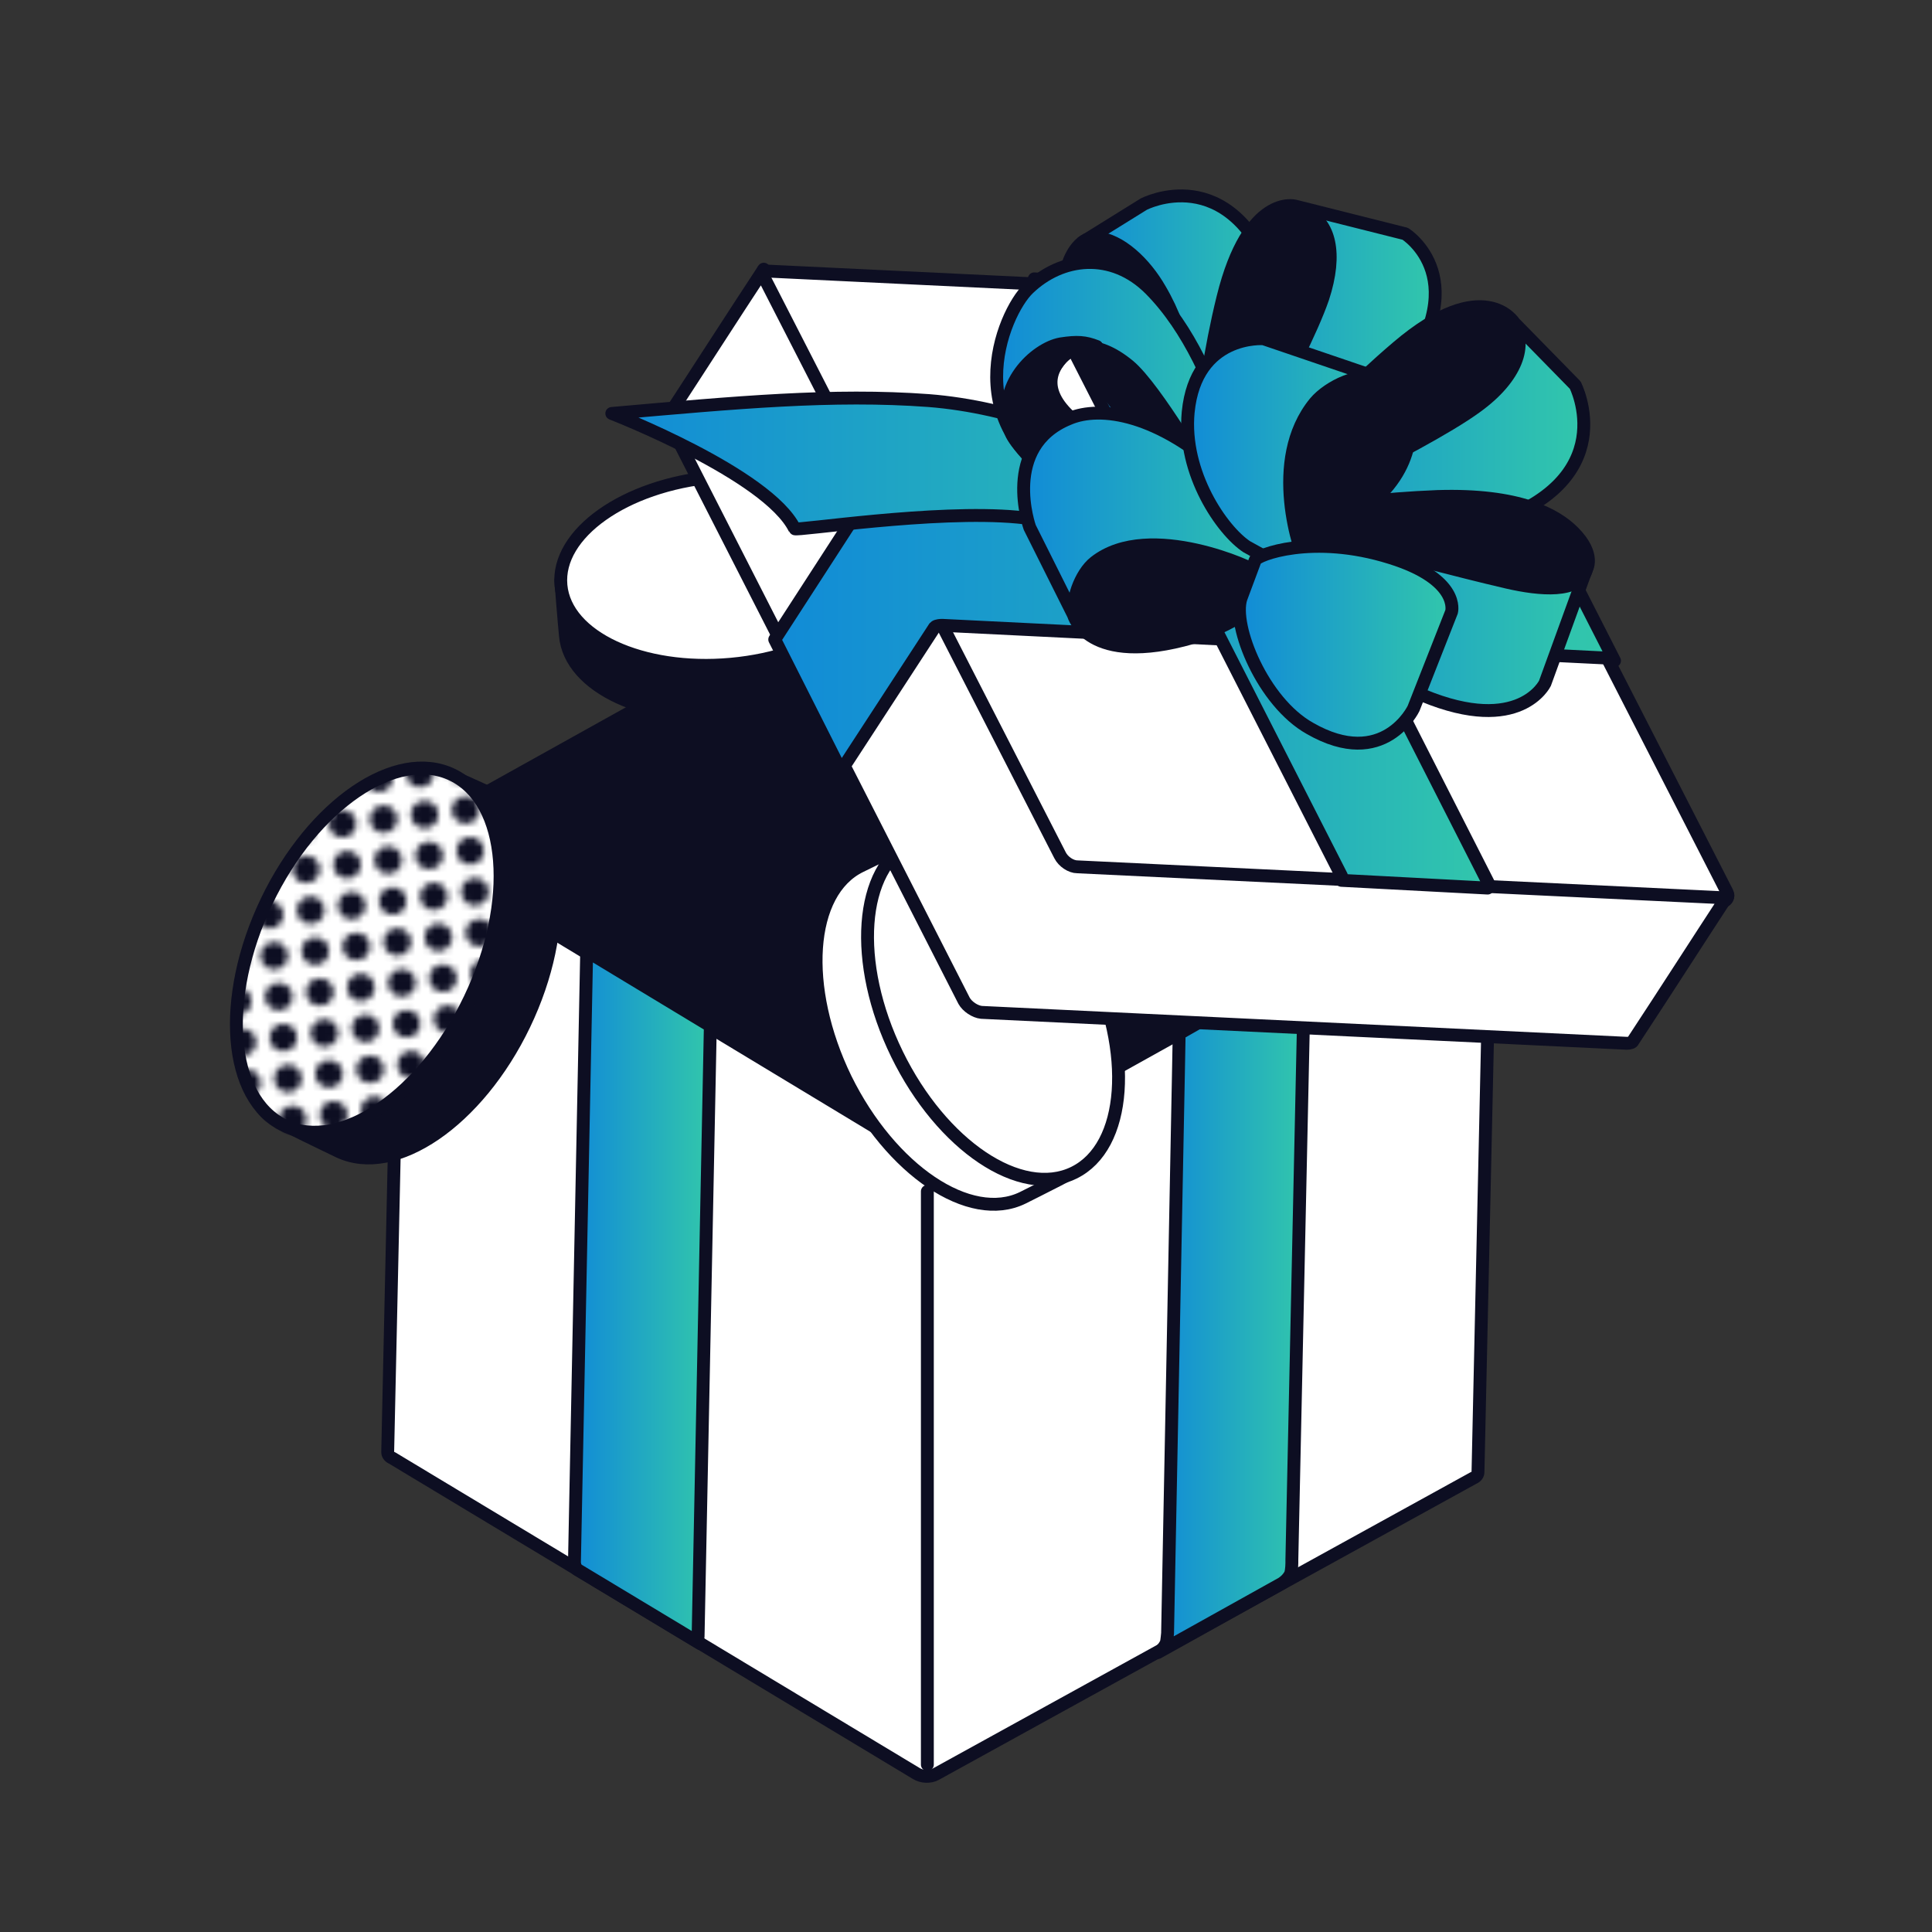
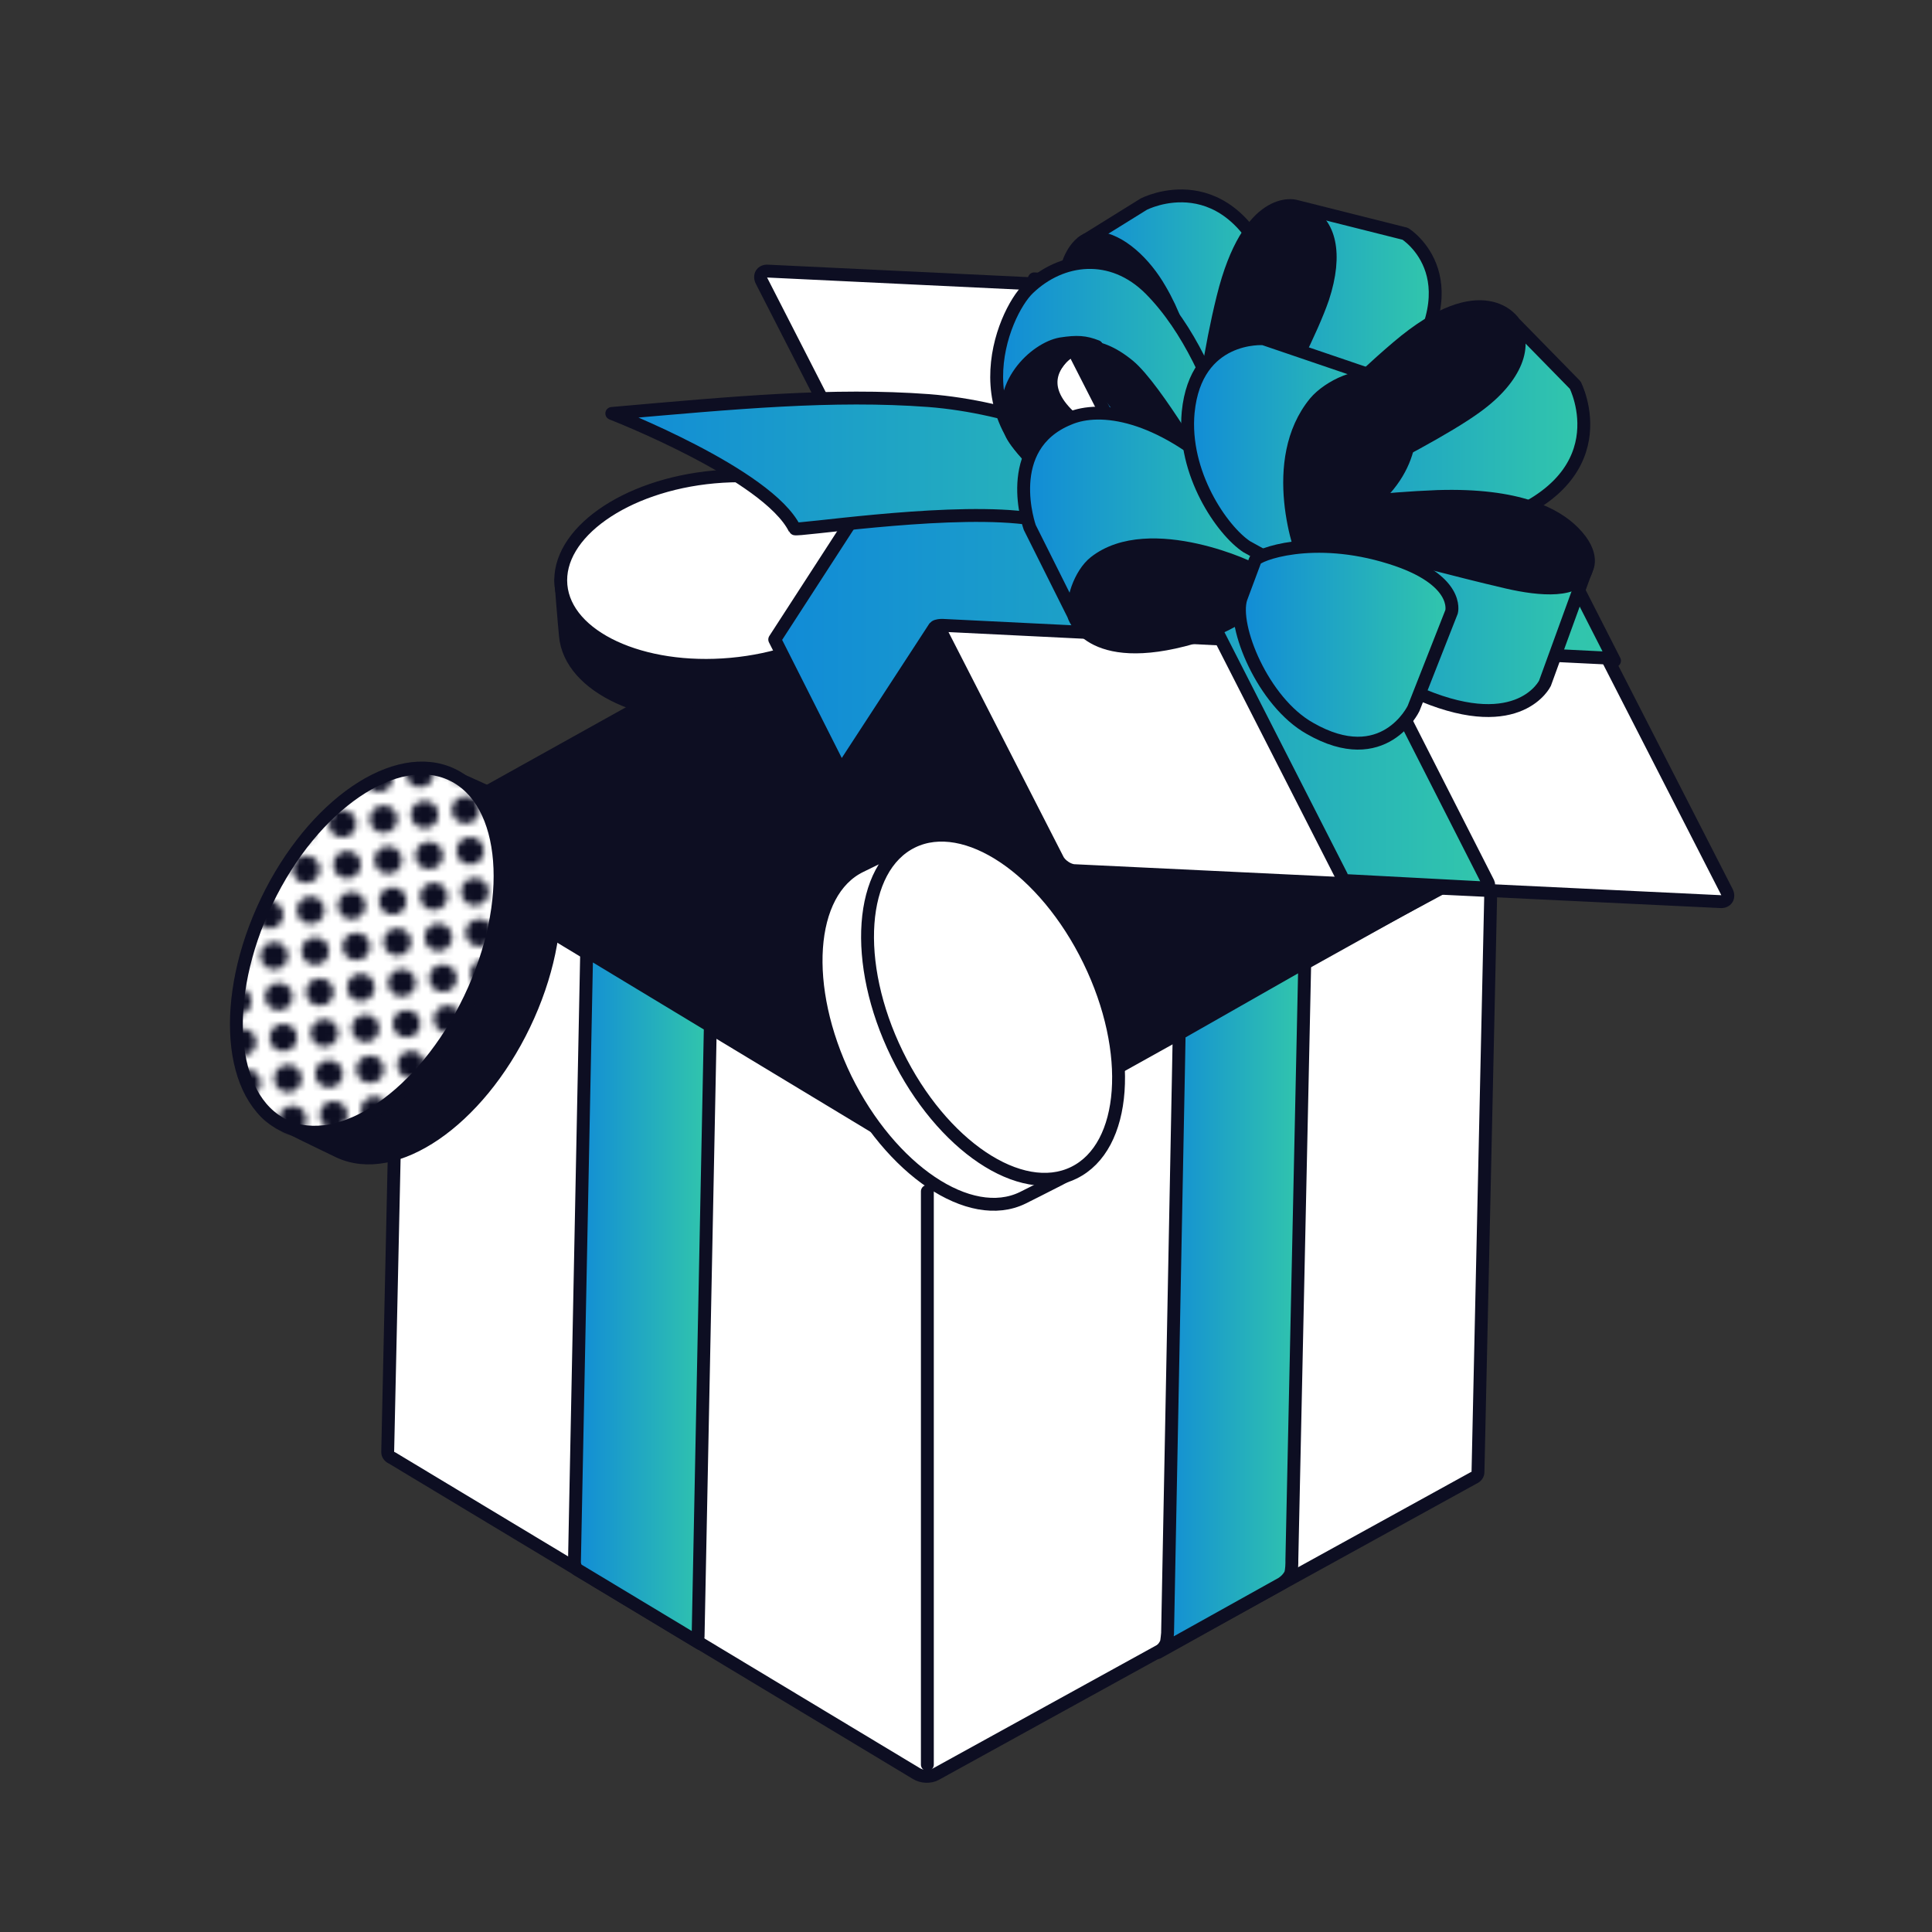
<svg xmlns="http://www.w3.org/2000/svg" width="300" height="300" viewBox="0 0 300 300" fill="none">
  <rect x="0" y="0" width="300" height="300" fill="#333333" stroke="none" />
  <path d="M230.7 134.2L145.7 179.9V180.4C145.2 180.4 144.7 180.3 144.3 180.1L63 131C62.5 130.8 62.3 130.4 62.3 130.1C61.6 161.9 60.9 193.6 60.2 225.5C60.2 225.8 60.4 226.2 60.9 226.4L142.3 275.4C143.1 275.9 144.4 276 145.3 275.5L228.8 229.5C229.3 229.3 229.5 228.9 229.5 228.6L231.6 133.2C231.3 133.6 231 134 230.7 134.2Z" fill="white" stroke="#0D0E22" stroke-width="2" stroke-miterlimit="10" stroke-linecap="round" stroke-linejoin="round" />
  <path d="M147.6 82.9L231.5 133.5L146.2 181L62.3 130.4L147.6 82.9Z" fill="#0D0E22" stroke="#0D0E22" stroke-width="2" stroke-miterlimit="10" stroke-linecap="round" stroke-linejoin="round" />
  <path d="M138 94.1C138.7 102.1 128.1 109.6 114.2 110.9C100.4 112.2 88.5 106.7 87.8 98.7C87.6 96.7 87.1 90.5 87.1 90.1C87.8 83.6 101.1 82.9 111.5 81.9C121.9 81 131.8 80.8 136.8 84.9C137 85 137.8 92.1 138 94.1Z" fill="#0D0E22" stroke="#0D0E22" stroke-width="2" stroke-miterlimit="10" stroke-linecap="round" stroke-linejoin="round" />
  <path d="M113.519 103.141C127.379 101.882 138.024 94.352 137.295 86.322C136.566 78.292 124.739 72.802 110.878 74.061C97.017 75.32 86.373 82.85 87.102 90.88C87.831 98.91 99.658 104.4 113.519 103.141Z" fill="white" stroke="#0D0E22" stroke-width="2" stroke-miterlimit="10" stroke-linecap="round" stroke-linejoin="round" />
  <path d="M91.1 147.7L90.6 172.6L89.2 242.6C89.2 242.6 89.2 242.8 89.3 243.2C89.4 243.4 89.6 243.7 89.6 243.7L108.7 255.2C108.7 255.2 108.5 255 108.4 254.9C108.3 254.7 108.4 254.1 108.4 254.1L109.8 184.2L110.3 159.3L91.1 147.7Z" fill="url(#paint0_linear_4_712)" stroke="#0D0E22" stroke-width="2" stroke-miterlimit="10" stroke-linecap="round" stroke-linejoin="round" />
  <path d="M202.6 149.4L200.6 242.2V242.7C200.6 242.7 200.6 243.7 200.4 244.4C199.9 245.4 199 245.9 199 245.9L179.8 256.6C180.3 256.3 180.8 255.8 181.1 255.1C181.2 254.8 181.3 253.6 181.3 253.6L183 165.9L183.1 160.5L202.6 149.4Z" fill="url(#paint1_linear_4_712)" stroke="#0D0E22" stroke-width="2" stroke-miterlimit="10" stroke-linecap="round" stroke-linejoin="round" />
  <path d="M78.7 124.4C87.4 128.6 88.6 144.1 81.4 159.1C74.2 174.1 61.3 182.9 52.6 178.8C50.5 177.8 43.7 174.5 43.3 174.2C37.1 169.5 44.4 155.4 49.8 144C55.2 132.7 61.1 122.4 68.4 119.8C68.7 119.8 76.5 123.3 78.7 124.4Z" fill="#0D0E22" stroke="#0D0E22" stroke-width="2" stroke-miterlimit="10" stroke-linecap="round" stroke-linejoin="round" />
  <path d="M72.966 155.088C80.165 140.042 78.932 124.463 70.214 120.292C61.495 116.12 48.591 124.936 41.393 139.982C34.194 155.028 35.426 170.607 44.145 174.779C52.864 178.95 65.767 170.134 72.966 155.088Z" fill="white" stroke="#0D0E22" stroke-width="2" stroke-miterlimit="10" stroke-linecap="round" stroke-linejoin="round" />
  <path d="M158.8 186C150.6 190 138.3 181.7 131.3 167.5C124.4 153.3 125.4 138.5 133.6 134.5C135.6 133.5 142.1 130.4 142.5 130.3C149.6 128.4 155.9 142.2 161.1 153C166.3 163.7 170.5 174.1 168.1 181.1C168 181.4 160.8 185 158.8 186Z" fill="white" stroke="#0D0E22" stroke-width="2" stroke-miterlimit="10" stroke-linecap="round" stroke-linejoin="round" />
  <path d="M166.746 182.105C174.985 178.084 176.048 163.317 169.12 149.122C162.193 134.927 149.897 126.679 141.658 130.7C133.419 134.721 132.356 149.488 139.284 163.683C146.211 177.879 158.507 186.126 166.746 182.105Z" fill="white" stroke="#0D0E22" stroke-width="2" stroke-miterlimit="10" stroke-linecap="round" stroke-linejoin="round" />
  <path d="M268.1 138.4C268.6 139.3 268.1 140.1 267.1 140L166.9 135.2C165.9 135.2 164.6 134.3 164.2 133.4L118.3 43.7C117.8 42.8 118.3 42 119.3 42.1L219.5 46.9C220.5 46.9 221.8 47.8 222.2 48.7L268.1 138.4Z" fill="white" stroke="#0D0E22" stroke-width="2" stroke-miterlimit="10" stroke-linecap="round" stroke-linejoin="round" />
-   <path d="M267.5 139.4L167.3 134.6C166.3 134.6 165.1 133.8 164.6 132.8L118.6 43C118.3 42.5 118.3 42.1 118.6 41.8C113.6 49.4 108.8 56.9 103.9 64.4C103.8 64.7 103.8 65.1 103.9 65.6L149.7 155.4C150.2 156.3 151.4 157.1 152.4 157.2L252.6 162C253.1 162 253.5 161.9 253.6 161.6C258.6 154 263.4 146.5 268.3 139C268.4 139.3 268 139.4 267.5 139.4Z" fill="white" stroke="#0D0E22" stroke-width="2" stroke-miterlimit="10" stroke-linecap="round" stroke-linejoin="round" />
  <path d="M130.6 119.7L145 97.6C145 97.6 145.1 97.3 145.5 97.2C145.8 97.1 146.3 97.1 146.3 97.1L249.9 102.2C249.9 102.2 250.3 102.2 250.4 102.3C250.5 102.3 250.7 102.6 250.7 102.6L240.1 81.8L135 76.6L120.3 99.3L130.6 119.7Z" fill="url(#paint2_linear_4_712)" stroke="#0D0E22" stroke-width="2" stroke-miterlimit="10" stroke-linecap="round" stroke-linejoin="round" />
  <path d="M231.1 137.1L184 44.5L160.6 43.3C160.6 43.3 161 43.3 161.1 43.6C161.4 43.9 161.6 44.4 161.6 44.4L208.3 136C208.4 136.3 208.4 136.4 208.3 136.7L231 137.9C231.2 137.6 231.2 137.3 231.1 137.1Z" fill="url(#paint3_linear_4_712)" stroke="#0D0E22" stroke-width="2" stroke-miterlimit="10" stroke-linecap="round" stroke-linejoin="round" />
  <path d="M95 64.2C114.3 62.5 129.3 61.1 144.2 62.2C169.9 64.2 197.6 82.8 199.5 94.7C199.8 96 193.6 83.6 158 80.3C145.2 79.1 123.5 82.5 123.4 82.1C119.2 73.6 95 64.2 95 64.2Z" fill="url(#paint4_linear_4_712)" stroke="#0D0E22" stroke-width="2" stroke-miterlimit="10" stroke-linecap="round" stroke-linejoin="round" />
  <path d="M177.6 31.7L168.1 37.6C168.1 37.6 164.6 45.8 174.2 59.1C183.9 72.4 188.9 80.6 188.9 80.6L194.5 84C197.8 68.2 200.9 51.5 197.9 43.4C191 24.7 177.6 31.7 177.6 31.7Z" fill="url(#paint5_linear_4_712)" stroke="#0D0E22" stroke-width="2" stroke-miterlimit="10" stroke-linecap="round" stroke-linejoin="round" />
  <path d="M170.3 58.5C174.9 65.5 185.6 78.1 189.7 82.4L190 80C182.3 73.9 188.7 59.5 180.1 44.9C177.8 40.9 174 37.2 170.2 36.9C167.3 36.8 166 40.6 166 40.6C166 40.6 163 47.1 170.3 58.5Z" fill="#0D0E22" stroke="#0D0E22" stroke-width="2" stroke-miterlimit="10" stroke-linecap="round" stroke-linejoin="round" />
  <path d="M218.2 36.3L201.1 32C201.1 32 193.9 30 189.9 46.2C185.9 62.4 185.5 78.8 185.5 78.8L195.5 81.5C195.5 81.5 202.9 76.8 216.4 60.1C229.8 43.5 218.2 36.3 218.2 36.3Z" fill="url(#paint6_linear_4_712)" stroke="#0D0E22" stroke-width="2" stroke-miterlimit="10" stroke-linecap="round" stroke-linejoin="round" />
  <path d="M190.1 46.9C188 55.3 186.8 63.3 186.2 69.5L188.2 79.8C188.2 79.8 202 56.2 205.4 46.3C207.7 39.3 206.4 34.6 202.9 33C202.4 32.7 201.2 32.5 201.2 32.5C201.2 32.5 194.1 30.7 190.1 46.9Z" fill="#0D0E22" stroke="#0D0E22" stroke-width="2" stroke-miterlimit="10" stroke-linecap="round" stroke-linejoin="round" />
  <path d="M178.6 44.9C172.6 38.9 164.8 39.9 159.7 44.8C155.7 48.6 147.8 67.2 167.9 76.5C187.9 85.8 192.8 83.3 192.8 83.3L194 81.2C194 81.1 190.7 57.1 178.6 44.9ZM172.6 69.2C164 64.8 161.6 60.3 163.9 56.8C166.1 53.3 170.2 52.6 175.3 56.8C179.5 60.3 187.8 74.7 187.8 74.7C187.8 74.7 181.2 73.6 172.6 69.2Z" fill="url(#paint7_linear_4_712)" stroke="#0D0E22" stroke-width="2" stroke-miterlimit="10" stroke-linecap="round" stroke-linejoin="round" />
  <path d="M187.7 74.5C186.4 74.2 180.3 73.1 172.6 69C164 64.6 161.8 60.3 164 56.7C166.2 53.3 168.8 53.8 170.3 53.8C168.5 53.1 167.3 53 164.7 53.4C160.8 54.1 154.4 59.9 157 67.2C157.5 68.6 160.9 72.8 167 75.9C186.6 86.1 192.7 82 192.7 82C191.7 80.8 189.8 77.9 187.7 74.5Z" fill="#0D0E22" stroke="#0D0E22" stroke-width="2" stroke-miterlimit="10" stroke-linecap="round" stroke-linejoin="round" />
  <path d="M159.9 81.9L166.7 95.5C166.7 95.5 168.9 103.7 185.2 99C191.9 97.2 199.6 91 199.6 91L190.1 73.6C179.9 64.3 170.9 62.9 166 65C155.4 69.3 159.9 81.9 159.9 81.9Z" fill="url(#paint8_linear_4_712)" stroke="#0D0E22" stroke-width="2" stroke-miterlimit="10" stroke-linecap="round" stroke-linejoin="round" />
  <path d="M187.9 97.6C193.1 95.6 199.1 92.6 200.7 92.1L194.7 88.6C195.2 88.5 178.5 80.6 170 87.3C167.7 89.1 166.2 93.6 167 95.4C168 98 171.2 99.6 173.5 99.8C177.2 100.3 181.6 100 187.9 97.6Z" fill="#0D0E22" stroke="#0D0E22" stroke-width="2" stroke-miterlimit="10" stroke-linecap="round" stroke-linejoin="round" />
  <path d="M244.6 59.8L235.1 50.1C235.1 50.1 230.4 42.5 217 53.9C203.6 65.3 192.1 79.7 192.1 79.7L197.2 85.3C197.2 85.3 209.1 88 230.7 81.5C252.3 74.8 244.6 59.8 244.6 59.8Z" fill="url(#paint9_linear_4_712)" stroke="#0D0E22" stroke-width="2" stroke-miterlimit="10" stroke-linecap="round" stroke-linejoin="round" />
  <path d="M215.9 55.2C209.1 61.2 203 67.2 198.7 71.9L194 81.7C194 81.7 220.4 69.6 229.2 63.2C235.6 58.6 237.2 53.4 234.9 50.3C234.6 49.9 234 49.5 233.7 49.3C230.3 46.6 224 48.2 215.9 55.2Z" fill="#0D0E22" stroke="#0D0E22" stroke-width="2" stroke-miterlimit="10" stroke-linecap="round" stroke-linejoin="round" />
  <path d="M239.9 106.1L246.3 88.5C246.3 88.5 247.9 86.2 244.3 82.6C241.6 79.9 235.9 76.7 223.2 77.1C205.6 77.8 195.9 80.9 195.9 80.9L197.1 87.6C202.8 96.2 212.4 104.4 221 108C236 114.2 239.9 106.1 239.9 106.1Z" fill="url(#paint10_linear_4_712)" stroke="#0D0E22" stroke-width="2" stroke-miterlimit="10" stroke-linecap="round" stroke-linejoin="round" />
  <path d="M212.4 78.5C203.4 79.7 199 81.1 192.8 82.7L194.6 85.4C204.3 81.6 216.3 86.3 234 90.4C239.2 91.6 245.1 92.1 246.3 88.6C247.2 85.6 244.2 82.9 242.6 81.6C236.3 76.4 221.9 77.2 212.4 78.5Z" fill="#0D0E22" stroke="#0D0E22" stroke-width="2" stroke-miterlimit="10" stroke-linecap="round" stroke-linejoin="round" />
  <path d="M196.2 52.6L215 59C215 59 220 67.2 211.3 74.9C202.8 82.6 201.6 89.3 201.6 89.3L193.6 84.9C189.8 82.4 183.6 73.5 184.5 64C185.7 51.8 196.2 52.6 196.2 52.6Z" fill="url(#paint11_linear_4_712)" stroke="#0D0E22" stroke-width="2" stroke-miterlimit="10" stroke-linecap="round" stroke-linejoin="round" />
  <path d="M214.5 76.6C210.5 80.8 207.5 85.5 203.7 87.7H202.9C201.9 86 196.8 71.5 204.2 62.5C206.3 60 211.4 57.5 214.6 59C217.7 60.4 218.5 62.8 218.5 62.8C218.5 62.8 221 69.9 214.5 76.6Z" fill="#0D0E22" stroke="#0D0E22" stroke-width="2" stroke-miterlimit="10" stroke-linecap="round" stroke-linejoin="round" />
  <path d="M219.5 110L225.4 95C225.4 95 226.8 90 215.9 86.6C203.8 82.8 195.1 86.2 194.9 87L192.7 92.9C191.3 97.2 196.1 109 203.4 113.1C214.9 119.7 219.5 110 219.5 110Z" fill="url(#paint12_linear_4_712)" stroke="#0D0E22" stroke-width="2" stroke-miterlimit="10" stroke-linecap="round" stroke-linejoin="round" />
  <path d="M144 274L144 185" stroke="#0D0E22" stroke-width="2" stroke-miterlimit="10" stroke-linecap="round" stroke-linejoin="round" />
  <mask id="mask0_4_712" style="mask-type:alpha" maskUnits="userSpaceOnUse" x="30" y="110" width="58" height="80">
    <path d="M40.244 185.132C41.417 185 42.475 185.842 42.606 187.012C42.738 188.181 41.893 189.237 40.719 189.368C39.546 189.5 38.489 188.658 38.357 187.488C38.226 186.319 39.071 185.264 40.244 185.132Z" fill="#060606" />
    <path d="M35.964 147.004C37.138 146.872 38.195 147.714 38.327 148.884C38.458 150.054 37.613 151.109 36.44 151.24C35.267 151.372 34.209 150.531 34.078 149.361C33.946 148.191 34.791 147.136 35.964 147.004Z" fill="#060606" />
    <path d="M65.738 182.27C66.911 182.139 67.969 182.98 68.1 184.15C68.231 185.32 67.387 186.375 66.213 186.507C65.04 186.638 63.983 185.797 63.851 184.627C63.72 183.457 64.565 182.402 65.738 182.27Z" fill="#060606" />
    <path d="M61.458 144.142C62.632 144.011 63.689 144.852 63.821 146.022C63.952 147.192 63.107 148.247 61.934 148.379C60.76 148.511 59.703 147.669 59.572 146.499C59.44 145.329 60.285 144.274 61.458 144.142Z" fill="#060606" />
    <path d="M52.991 183.701C54.164 183.569 55.222 184.411 55.353 185.581C55.484 186.751 54.64 187.806 53.467 187.937C52.293 188.069 51.236 187.228 51.104 186.058C50.973 184.888 51.818 183.833 52.991 183.701Z" fill="#060606" />
    <path d="M48.711 145.573C49.885 145.442 50.942 146.283 51.074 147.453C51.205 148.623 50.36 149.678 49.187 149.81C48.014 149.941 46.956 149.1 46.825 147.93C46.693 146.76 47.538 145.705 48.711 145.573Z" fill="#060606" />
    <path d="M78.485 180.839C79.658 180.708 80.716 181.549 80.847 182.719C80.978 183.889 80.134 184.944 78.96 185.076C77.787 185.208 76.729 184.366 76.598 183.196C76.467 182.026 77.311 180.971 78.485 180.839Z" fill="#060606" />
    <path d="M74.205 142.712C75.379 142.58 76.436 143.422 76.567 144.591C76.699 145.761 75.854 146.816 74.681 146.948C73.507 147.08 72.45 146.238 72.318 145.068C72.187 143.898 73.032 142.843 74.205 142.712Z" fill="#060606" />
    <path d="M46.617 184.416C47.791 184.285 48.848 185.126 48.98 186.296C49.111 187.466 48.266 188.521 47.093 188.653C45.92 188.785 44.862 187.943 44.731 186.773C44.599 185.603 45.444 184.548 46.617 184.416Z" fill="#060606" />
    <path d="M42.338 146.289C43.511 146.157 44.569 146.999 44.7 148.168C44.831 149.338 43.987 150.393 42.813 150.525C41.64 150.657 40.582 149.815 40.451 148.645C40.32 147.475 41.164 146.42 42.338 146.289Z" fill="#060606" />
    <path d="M72.111 181.555C73.285 181.423 74.342 182.265 74.474 183.435C74.605 184.604 73.76 185.66 72.587 185.791C71.413 185.923 70.356 185.081 70.225 183.912C70.093 182.742 70.938 181.687 72.111 181.555Z" fill="#060606" />
    <path d="M67.832 143.427C69.005 143.295 70.063 144.137 70.194 145.307C70.325 146.477 69.481 147.532 68.307 147.663C67.134 147.795 66.076 146.954 65.945 145.784C65.814 144.614 66.658 143.559 67.832 143.427Z" fill="#060606" />
    <path d="M59.364 182.986C60.538 182.854 61.595 183.696 61.727 184.865C61.858 186.035 61.013 187.09 59.84 187.222C58.667 187.354 57.609 186.512 57.478 185.342C57.346 184.172 58.191 183.117 59.364 182.986Z" fill="#060606" />
    <path d="M55.085 144.858C56.258 144.726 57.316 145.568 57.447 146.738C57.578 147.907 56.734 148.963 55.56 149.094C54.387 149.226 53.329 148.384 53.198 147.215C53.067 146.045 53.911 144.99 55.085 144.858Z" fill="#060606" />
    <path d="M84.858 180.124C86.032 179.992 87.089 180.834 87.221 182.004C87.352 183.174 86.507 184.229 85.334 184.36C84.16 184.492 83.103 183.651 82.972 182.481C82.84 181.311 83.685 180.256 84.858 180.124Z" fill="#060606" />
    <path d="M80.579 141.996C81.752 141.865 82.809 142.706 82.941 143.876C83.072 145.046 82.228 146.101 81.054 146.233C79.881 146.364 78.823 145.523 78.692 144.353C78.561 143.183 79.405 142.128 80.579 141.996Z" fill="#060606" />
    <path d="M38.817 172.423C39.991 172.291 41.048 173.132 41.18 174.302C41.311 175.472 40.466 176.527 39.293 176.659C38.12 176.791 37.062 175.949 36.931 174.779C36.799 173.609 37.644 172.554 38.817 172.423Z" fill="#060606" />
    <path d="M34.538 134.295C35.711 134.163 36.769 135.005 36.9 136.175C37.031 137.344 36.187 138.399 35.013 138.531C33.84 138.663 32.782 137.821 32.651 136.651C32.52 135.482 33.364 134.426 34.538 134.295Z" fill="#060606" />
    <path d="M64.311 169.561C65.485 169.429 66.542 170.271 66.674 171.441C66.805 172.611 65.96 173.666 64.787 173.797C63.614 173.929 62.556 173.088 62.425 171.918C62.293 170.748 63.138 169.693 64.311 169.561Z" fill="#060606" />
    <path d="M60.032 131.433C61.205 131.301 62.263 132.143 62.394 133.313C62.525 134.483 61.681 135.538 60.507 135.67C59.334 135.801 58.276 134.96 58.145 133.79C58.014 132.62 58.858 131.565 60.032 131.433Z" fill="#060606" />
    <path d="M51.564 170.992C52.738 170.86 53.795 171.702 53.927 172.872C54.058 174.041 53.213 175.096 52.04 175.228C50.867 175.36 49.809 174.518 49.678 173.348C49.546 172.179 50.391 171.123 51.564 170.992Z" fill="#060606" />
    <path d="M47.285 132.864C48.458 132.732 49.516 133.574 49.647 134.744C49.778 135.914 48.934 136.969 47.76 137.1C46.587 137.232 45.529 136.391 45.398 135.221C45.267 134.051 46.111 132.996 47.285 132.864Z" fill="#060606" />
    <path d="M77.058 168.13C78.232 167.998 79.289 168.84 79.421 170.01C79.552 171.18 78.707 172.235 77.534 172.367C76.36 172.498 75.303 171.657 75.171 170.487C75.04 169.317 75.885 168.262 77.058 168.13Z" fill="#060606" />
    <path d="M72.779 130.002C73.952 129.871 75.01 130.712 75.141 131.882C75.272 133.052 74.427 134.107 73.254 134.239C72.081 134.371 71.023 133.529 70.892 132.359C70.76 131.189 71.605 130.134 72.779 130.002Z" fill="#060606" />
    <path d="M45.191 171.707C46.364 171.575 47.422 172.417 47.553 173.587C47.684 174.757 46.84 175.812 45.666 175.944C44.493 176.075 43.435 175.234 43.304 174.064C43.173 172.894 44.018 171.839 45.191 171.707Z" fill="#060606" />
    <path d="M40.911 133.579C42.085 133.448 43.142 134.289 43.273 135.459C43.405 136.629 42.56 137.684 41.387 137.816C40.213 137.947 39.156 137.106 39.025 135.936C38.893 134.766 39.738 133.711 40.911 133.579Z" fill="#060606" />
    <path d="M70.685 168.846C71.858 168.714 72.916 169.555 73.047 170.725C73.178 171.895 72.334 172.95 71.16 173.082C69.987 173.214 68.929 172.372 68.798 171.202C68.667 170.032 69.511 168.977 70.685 168.846Z" fill="#060606" />
    <path d="M66.405 130.718C67.578 130.586 68.636 131.428 68.767 132.598C68.899 133.767 68.054 134.823 66.881 134.954C65.707 135.086 64.65 134.244 64.518 133.074C64.387 131.905 65.232 130.849 66.405 130.718Z" fill="#060606" />
    <path d="M57.938 170.276C59.111 170.145 60.169 170.986 60.3 172.156C60.431 173.326 59.587 174.381 58.413 174.513C57.24 174.644 56.182 173.803 56.051 172.633C55.92 171.463 56.764 170.408 57.938 170.276Z" fill="#060606" />
    <path d="M53.658 132.149C54.831 132.017 55.889 132.858 56.02 134.028C56.152 135.198 55.307 136.253 54.134 136.385C52.96 136.517 51.903 135.675 51.772 134.505C51.64 133.335 52.485 132.28 53.658 132.149Z" fill="#060606" />
    <path d="M83.432 167.415C84.605 167.283 85.663 168.125 85.794 169.295C85.925 170.464 85.081 171.52 83.907 171.651C82.734 171.783 81.676 170.941 81.545 169.771C81.414 168.602 82.258 167.546 83.432 167.415Z" fill="#060606" />
    <path d="M79.152 129.287C80.325 129.155 81.383 129.997 81.514 131.167C81.646 132.337 80.801 133.392 79.628 133.523C78.454 133.655 77.397 132.814 77.265 131.644C77.134 130.474 77.979 129.419 79.152 129.287Z" fill="#060606" />
    <path d="M37.391 159.713C38.564 159.582 39.622 160.423 39.753 161.593C39.884 162.763 39.04 163.818 37.866 163.95C36.693 164.081 35.636 163.24 35.504 162.07C35.373 160.9 36.218 159.845 37.391 159.713Z" fill="#060606" />
    <path d="M33.111 121.585C34.285 121.454 35.342 122.295 35.474 123.465C35.605 124.635 34.76 125.69 33.587 125.822C32.413 125.954 31.356 125.112 31.224 123.942C31.093 122.772 31.938 121.717 33.111 121.585Z" fill="#060606" />
    <path d="M62.885 156.852C64.058 156.72 65.116 157.562 65.247 158.731C65.378 159.901 64.534 160.956 63.36 161.088C62.187 161.22 61.129 160.378 60.998 159.208C60.867 158.039 61.711 156.983 62.885 156.852Z" fill="#060606" />
    <path d="M58.605 118.724C59.778 118.592 60.836 119.434 60.967 120.604C61.099 121.774 60.254 122.829 59.081 122.96C57.907 123.092 56.85 122.25 56.718 121.081C56.587 119.911 57.432 118.856 58.605 118.724Z" fill="#060606" />
    <path d="M50.138 158.282C51.311 158.151 52.369 158.992 52.5 160.162C52.631 161.332 51.787 162.387 50.613 162.519C49.44 162.651 48.382 161.809 48.251 160.639C48.12 159.469 48.965 158.414 50.138 158.282Z" fill="#060606" />
    <path d="M45.858 120.155C47.032 120.023 48.089 120.865 48.22 122.034C48.352 123.204 47.507 124.259 46.334 124.391C45.16 124.523 44.103 123.681 43.971 122.511C43.84 121.342 44.685 120.286 45.858 120.155Z" fill="#060606" />
    <path d="M75.632 155.421C76.805 155.289 77.863 156.131 77.994 157.301C78.125 158.471 77.281 159.526 76.107 159.657C74.934 159.789 73.876 158.947 73.745 157.778C73.614 156.608 74.458 155.553 75.632 155.421Z" fill="#060606" />
    <path d="M71.352 117.293C72.525 117.161 73.583 118.003 73.714 119.173C73.846 120.343 73.001 121.398 71.828 121.53C70.654 121.661 69.597 120.82 69.465 119.65C69.334 118.48 70.179 117.425 71.352 117.293Z" fill="#060606" />
    <path d="M43.764 158.998C44.938 158.866 45.995 159.708 46.127 160.878C46.258 162.047 45.413 163.103 44.24 163.234C43.067 163.366 42.009 162.524 41.878 161.355C41.746 160.185 42.591 159.13 43.764 158.998Z" fill="#060606" />
    <path d="M39.485 120.87C40.658 120.738 41.716 121.58 41.847 122.75C41.978 123.92 41.133 124.975 39.96 125.107C38.787 125.238 37.729 124.397 37.598 123.227C37.467 122.057 38.311 121.002 39.485 120.87Z" fill="#060606" />
    <path d="M69.258 156.136C70.432 156.005 71.489 156.846 71.621 158.016C71.752 159.186 70.907 160.241 69.734 160.373C68.56 160.504 67.503 159.663 67.371 158.493C67.24 157.323 68.085 156.268 69.258 156.136Z" fill="#060606" />
    <path d="M64.979 118.009C66.152 117.877 67.21 118.718 67.341 119.888C67.472 121.058 66.627 122.113 65.454 122.245C64.281 122.377 63.223 121.535 63.092 120.365C62.961 119.195 63.805 118.14 64.979 118.009Z" fill="#060606" />
    <path d="M56.511 157.567C57.685 157.435 58.742 158.277 58.873 159.447C59.005 160.617 58.16 161.672 56.987 161.804C55.813 161.935 54.756 161.094 54.625 159.924C54.493 158.754 55.338 157.699 56.511 157.567Z" fill="#060606" />
    <path d="M52.232 119.439C53.405 119.308 54.463 120.149 54.594 121.319C54.725 122.489 53.88 123.544 52.707 123.676C51.534 123.807 50.476 122.966 50.345 121.796C50.214 120.626 51.058 119.571 52.232 119.439Z" fill="#060606" />
    <path d="M82.005 154.706C83.178 154.574 84.236 155.415 84.367 156.585C84.499 157.755 83.654 158.81 82.481 158.942C81.307 159.074 80.25 158.232 80.118 157.062C79.987 155.892 80.832 154.837 82.005 154.706Z" fill="#060606" />
    <path d="M77.725 116.578C78.899 116.446 79.956 117.288 80.088 118.458C80.219 119.627 79.374 120.682 78.201 120.814C77.028 120.946 75.97 120.104 75.839 118.934C75.707 117.765 76.552 116.709 77.725 116.578Z" fill="#060606" />
    <path d="M39.531 178.777C40.704 178.645 41.762 179.487 41.893 180.657C42.024 181.827 41.18 182.882 40.006 183.014C38.833 183.145 37.775 182.304 37.644 181.134C37.513 179.964 38.357 178.909 39.531 178.777Z" fill="#060606" />
    <path d="M35.251 140.649C36.424 140.518 37.482 141.359 37.613 142.529C37.745 143.699 36.9 144.754 35.727 144.886C34.553 145.018 33.496 144.176 33.364 143.006C33.233 141.836 34.078 140.781 35.251 140.649Z" fill="#060606" />
    <path d="M65.025 175.916C66.198 175.784 67.255 176.625 67.387 177.795C67.518 178.965 66.673 180.02 65.5 180.152C64.327 180.284 63.269 179.442 63.138 178.272C63.007 177.102 63.851 176.047 65.025 175.916Z" fill="#060606" />
    <path d="M60.745 137.788C61.918 137.656 62.976 138.498 63.107 139.668C63.239 140.837 62.394 141.893 61.22 142.024C60.047 142.156 58.989 141.314 58.858 140.144C58.727 138.975 59.572 137.92 60.745 137.788Z" fill="#060606" />
    <path d="M52.278 177.346C53.451 177.215 54.509 178.056 54.64 179.226C54.771 180.396 53.926 181.451 52.753 181.583C51.58 181.715 50.522 180.873 50.391 179.703C50.26 178.533 51.104 177.478 52.278 177.346Z" fill="#060606" />
    <path d="M47.998 139.219C49.171 139.087 50.229 139.928 50.36 141.098C50.492 142.268 49.647 143.323 48.474 143.455C47.3 143.587 46.243 142.745 46.111 141.575C45.98 140.405 46.825 139.35 47.998 139.219Z" fill="#060606" />
    <path d="M77.772 174.485C78.945 174.353 80.002 175.195 80.134 176.365C80.265 177.534 79.42 178.59 78.247 178.721C77.074 178.853 76.016 178.011 75.885 176.841C75.754 175.672 76.598 174.617 77.772 174.485Z" fill="#060606" />
    <path d="M73.492 136.357C74.665 136.225 75.723 137.067 75.854 138.237C75.985 139.407 75.141 140.462 73.967 140.593C72.794 140.725 71.736 139.884 71.605 138.714C71.474 137.544 72.319 136.489 73.492 136.357Z" fill="#060606" />
    <path d="M45.904 178.062C47.078 177.93 48.135 178.772 48.266 179.942C48.398 181.111 47.553 182.167 46.38 182.298C45.206 182.43 44.149 181.588 44.017 180.418C43.886 179.249 44.731 178.193 45.904 178.062Z" fill="#060606" />
    <path d="M41.624 139.934C42.798 139.802 43.855 140.644 43.987 141.814C44.118 142.984 43.273 144.039 42.1 144.17C40.927 144.302 39.869 143.461 39.738 142.291C39.606 141.121 40.451 140.066 41.624 139.934Z" fill="#060606" />
    <path d="M71.398 175.2C72.571 175.069 73.629 175.91 73.76 177.08C73.892 178.25 73.047 179.305 71.874 179.437C70.7 179.568 69.643 178.727 69.511 177.557C69.38 176.387 70.225 175.332 71.398 175.2Z" fill="#060606" />
    <path d="M67.118 137.072C68.292 136.941 69.349 137.782 69.481 138.952C69.612 140.122 68.767 141.177 67.594 141.309C66.421 141.441 65.363 140.599 65.232 139.429C65.1 138.259 65.945 137.204 67.118 137.072Z" fill="#060606" />
    <path d="M58.651 176.631C59.825 176.499 60.882 177.341 61.013 178.511C61.145 179.681 60.3 180.736 59.127 180.867C57.953 180.999 56.896 180.158 56.764 178.988C56.633 177.818 57.478 176.763 58.651 176.631Z" fill="#060606" />
    <path d="M54.371 138.503C55.545 138.372 56.602 139.213 56.734 140.383C56.865 141.553 56.02 142.608 54.847 142.74C53.674 142.871 52.616 142.03 52.485 140.86C52.353 139.69 53.198 138.635 54.371 138.503Z" fill="#060606" />
    <path d="M84.145 173.769C85.318 173.638 86.376 174.479 86.507 175.649C86.639 176.819 85.794 177.874 84.621 178.006C83.447 178.138 82.39 177.296 82.258 176.126C82.127 174.956 82.972 173.901 84.145 173.769Z" fill="#060606" />
    <path d="M79.865 135.642C81.039 135.51 82.096 136.352 82.228 137.521C82.359 138.691 81.514 139.746 80.341 139.878C79.168 140.01 78.11 139.168 77.979 137.998C77.847 136.828 78.692 135.773 79.865 135.642Z" fill="#060606" />
    <path d="M38.104 166.068C39.278 165.936 40.335 166.778 40.466 167.948C40.598 169.118 39.753 170.173 38.58 170.304C37.406 170.436 36.349 169.594 36.217 168.425C36.086 167.255 36.931 166.2 38.104 166.068Z" fill="#060606" />
    <path d="M33.825 127.94C34.998 127.808 36.055 128.65 36.187 129.82C36.318 130.99 35.473 132.045 34.3 132.177C33.127 132.308 32.069 131.467 31.938 130.297C31.806 129.127 32.651 128.072 33.825 127.94Z" fill="#060606" />
    <path d="M63.598 163.206C64.771 163.075 65.829 163.916 65.96 165.086C66.092 166.256 65.247 167.311 64.074 167.443C62.9 167.574 61.843 166.733 61.711 165.563C61.58 164.393 62.425 163.338 63.598 163.206Z" fill="#060606" />
    <path d="M59.318 125.079C60.492 124.947 61.549 125.788 61.681 126.958C61.812 128.128 60.967 129.183 59.794 129.315C58.621 129.447 57.563 128.605 57.432 127.435C57.3 126.265 58.145 125.21 59.318 125.079Z" fill="#060606" />
    <path d="M50.851 164.637C52.024 164.505 53.082 165.347 53.213 166.517C53.345 167.687 52.5 168.742 51.327 168.874C50.153 169.005 49.096 168.164 48.964 166.994C48.833 165.824 49.678 164.769 50.851 164.637Z" fill="#060606" />
    <path d="M46.571 126.509C47.745 126.378 48.802 127.219 48.934 128.389C49.065 129.559 48.22 130.614 47.047 130.746C45.874 130.877 44.816 130.036 44.685 128.866C44.553 127.696 45.398 126.641 46.571 126.509Z" fill="#060606" />
    <path d="M76.345 161.776C77.518 161.644 78.576 162.485 78.707 163.655C78.838 164.825 77.994 165.88 76.82 166.012C75.647 166.144 74.59 165.302 74.458 164.132C74.327 162.962 75.172 161.907 76.345 161.776Z" fill="#060606" />
    <path d="M72.065 123.648C73.239 123.516 74.296 124.358 74.428 125.528C74.559 126.697 73.714 127.752 72.541 127.884C71.368 128.016 70.31 127.174 70.179 126.004C70.047 124.835 70.892 123.779 72.065 123.648Z" fill="#060606" />
    <path d="M44.478 165.353C45.651 165.221 46.709 166.062 46.84 167.232C46.971 168.402 46.127 169.457 44.953 169.589C43.78 169.721 42.722 168.879 42.591 167.709C42.46 166.539 43.304 165.484 44.478 165.353Z" fill="#060606" />
    <path d="M40.198 127.225C41.371 127.093 42.429 127.935 42.56 129.104C42.691 130.274 41.847 131.329 40.673 131.461C39.5 131.593 38.443 130.751 38.311 129.581C38.18 128.412 39.025 127.356 40.198 127.225Z" fill="#060606" />
    <path d="M69.972 162.491C71.145 162.359 72.202 163.201 72.334 164.371C72.465 165.541 71.62 166.596 70.447 166.727C69.274 166.859 68.216 166.017 68.085 164.848C67.954 163.678 68.798 162.623 69.972 162.491Z" fill="#060606" />
    <path d="M65.692 124.363C66.865 124.231 67.923 125.073 68.054 126.243C68.185 127.413 67.341 128.468 66.167 128.6C64.994 128.731 63.936 127.89 63.805 126.72C63.674 125.55 64.519 124.495 65.692 124.363Z" fill="#060606" />
    <path d="M57.225 163.922C58.398 163.79 59.456 164.632 59.587 165.801C59.718 166.971 58.873 168.026 57.7 168.158C56.527 168.29 55.469 167.448 55.338 166.278C55.206 165.109 56.051 164.053 57.225 163.922Z" fill="#060606" />
    <path d="M52.945 125.794C54.118 125.662 55.176 126.504 55.307 127.674C55.438 128.844 54.594 129.899 53.42 130.03C52.247 130.162 51.19 129.32 51.058 128.151C50.927 126.981 51.772 125.926 52.945 125.794Z" fill="#060606" />
    <path d="M82.718 161.06C83.892 160.928 84.949 161.77 85.081 162.94C85.212 164.11 84.367 165.165 83.194 165.297C82.021 165.428 80.963 164.587 80.832 163.417C80.7 162.247 81.545 161.192 82.718 161.06Z" fill="#060606" />
    <path d="M78.439 122.932C79.612 122.801 80.67 123.642 80.801 124.812C80.932 125.982 80.088 127.037 78.914 127.169C77.741 127.301 76.683 126.459 76.552 125.289C76.421 124.119 77.266 123.064 78.439 122.932Z" fill="#060606" />
    <path d="M36.678 153.359C37.851 153.227 38.909 154.069 39.04 155.238C39.171 156.408 38.327 157.463 37.153 157.595C35.98 157.727 34.922 156.885 34.791 155.715C34.66 154.545 35.504 153.49 36.678 153.359Z" fill="#060606" />
    <path d="M32.398 115.231C33.571 115.099 34.629 115.941 34.76 117.111C34.892 118.28 34.047 119.336 32.873 119.467C31.7 119.599 30.642 118.757 30.511 117.588C30.38 116.418 31.225 115.363 32.398 115.231Z" fill="#060606" />
    <path d="M62.172 150.497C63.345 150.365 64.402 151.207 64.534 152.377C64.665 153.547 63.82 154.602 62.647 154.734C61.474 154.865 60.416 154.024 60.285 152.854C60.153 151.684 60.998 150.629 62.172 150.497Z" fill="#060606" />
    <path d="M57.892 112.369C59.065 112.238 60.123 113.079 60.254 114.249C60.385 115.419 59.541 116.474 58.367 116.606C57.194 116.737 56.136 115.896 56.005 114.726C55.874 113.556 56.718 112.501 57.892 112.369Z" fill="#060606" />
    <path d="M49.425 151.928C50.598 151.796 51.656 152.638 51.787 153.808C51.918 154.977 51.073 156.033 49.9 156.164C48.727 156.296 47.669 155.454 47.538 154.285C47.407 153.115 48.251 152.06 49.425 151.928Z" fill="#060606" />
    <path d="M45.145 113.8C46.318 113.668 47.376 114.51 47.507 115.68C47.638 116.85 46.794 117.905 45.62 118.036C44.447 118.168 43.389 117.327 43.258 116.157C43.127 114.987 43.972 113.932 45.145 113.8Z" fill="#060606" />
    <path d="M74.918 149.066C76.092 148.935 77.149 149.776 77.281 150.946C77.412 152.116 76.567 153.171 75.394 153.303C74.221 153.434 73.163 152.593 73.032 151.423C72.9 150.253 73.745 149.198 74.918 149.066Z" fill="#060606" />
    <path d="M70.639 110.939C71.812 110.807 72.87 111.648 73.001 112.818C73.132 113.988 72.288 115.043 71.114 115.175C69.941 115.307 68.883 114.465 68.752 113.295C68.621 112.125 69.465 111.07 70.639 110.939Z" fill="#060606" />
    <path d="M43.051 152.643C44.224 152.512 45.282 153.353 45.413 154.523C45.545 155.693 44.7 156.748 43.527 156.88C42.353 157.011 41.296 156.17 41.164 155C41.033 153.83 41.878 152.775 43.051 152.643Z" fill="#060606" />
    <path d="M38.771 114.515C39.945 114.384 41.002 115.225 41.134 116.395C41.265 117.565 40.42 118.62 39.247 118.752C38.074 118.884 37.016 118.042 36.885 116.872C36.753 115.702 37.598 114.647 38.771 114.515Z" fill="#060606" />
    <path d="M68.545 149.782C69.718 149.65 70.776 150.492 70.907 151.661C71.038 152.831 70.194 153.886 69.02 154.018C67.847 154.15 66.79 153.308 66.658 152.138C66.527 150.969 67.372 149.913 68.545 149.782Z" fill="#060606" />
    <path d="M64.265 111.654C65.439 111.522 66.496 112.364 66.627 113.534C66.759 114.704 65.914 115.759 64.741 115.89C63.568 116.022 62.51 115.18 62.379 114.011C62.247 112.841 63.092 111.786 64.265 111.654Z" fill="#060606" />
    <path d="M55.798 151.212C56.971 151.081 58.029 151.922 58.16 153.092C58.292 154.262 57.447 155.317 56.273 155.449C55.1 155.581 54.043 154.739 53.911 153.569C53.78 152.399 54.625 151.344 55.798 151.212Z" fill="#060606" />
    <path d="M51.518 113.085C52.692 112.953 53.749 113.795 53.881 114.964C54.012 116.134 53.167 117.189 51.994 117.321C50.821 117.453 49.763 116.611 49.632 115.441C49.5 114.272 50.345 113.216 51.518 113.085Z" fill="#060606" />
    <path d="M81.292 148.351C82.465 148.219 83.523 149.061 83.654 150.231C83.785 151.401 82.941 152.456 81.767 152.587C80.594 152.719 79.537 151.877 79.405 150.708C79.274 149.538 80.119 148.483 81.292 148.351Z" fill="#060606" />
    <path d="M77.012 110.223C78.186 110.091 79.243 110.933 79.374 112.103C79.506 113.273 78.661 114.328 77.488 114.46C76.314 114.591 75.257 113.75 75.126 112.58C74.994 111.41 75.839 110.355 77.012 110.223Z" fill="#060606" />
  </mask>
  <g mask="url(#mask0_4_712)">
    <path d="M71.793 120.467C62.999 115.965 49.54 124.68 41.73 139.933C33.92 155.186 34.717 171.201 43.51 175.703C52.303 180.206 65.763 171.491 73.573 156.238C81.383 140.985 80.586 124.97 71.793 120.467Z" fill="#0D0E22" />
  </g>
  <defs>
    <linearGradient id="paint0_linear_4_712" x1="110.3" y1="201.45" x2="89.2" y2="201.45" gradientUnits="userSpaceOnUse">
      <stop stop-color="#32C7AB" />
      <stop offset="1" stop-color="#118BD7" />
    </linearGradient>
    <linearGradient id="paint1_linear_4_712" x1="202.6" y1="203" x2="179.8" y2="203" gradientUnits="userSpaceOnUse">
      <stop stop-color="#32C7AB" />
      <stop offset="1" stop-color="#118BD7" />
    </linearGradient>
    <linearGradient id="paint2_linear_4_712" x1="250.7" y1="98.15" x2="120.3" y2="98.15" gradientUnits="userSpaceOnUse">
      <stop stop-color="#32C7AB" />
      <stop offset="1" stop-color="#118BD7" />
    </linearGradient>
    <linearGradient id="paint3_linear_4_712" x1="231.166" y1="90.6" x2="160.6" y2="90.6" gradientUnits="userSpaceOnUse">
      <stop stop-color="#32C7AB" />
      <stop offset="1" stop-color="#118BD7" />
    </linearGradient>
    <linearGradient id="paint4_linear_4_712" x1="199.51" y1="78.302" x2="95" y2="78.302" gradientUnits="userSpaceOnUse">
      <stop stop-color="#32C7AB" />
      <stop offset="1" stop-color="#118BD7" />
    </linearGradient>
    <linearGradient id="paint5_linear_4_712" x1="199.115" y1="57.209" x2="167.478" y2="57.209" gradientUnits="userSpaceOnUse">
      <stop stop-color="#32C7AB" />
      <stop offset="1" stop-color="#118BD7" />
    </linearGradient>
    <linearGradient id="paint6_linear_4_712" x1="222.861" y1="56.711" x2="185.5" y2="56.711" gradientUnits="userSpaceOnUse">
      <stop stop-color="#32C7AB" />
      <stop offset="1" stop-color="#118BD7" />
    </linearGradient>
    <linearGradient id="paint7_linear_4_712" x1="194" y1="62.181" x2="154.762" y2="62.181" gradientUnits="userSpaceOnUse">
      <stop stop-color="#32C7AB" />
      <stop offset="1" stop-color="#118BD7" />
    </linearGradient>
    <linearGradient id="paint8_linear_4_712" x1="199.6" y1="82.302" x2="158.951" y2="82.302" gradientUnits="userSpaceOnUse">
      <stop stop-color="#32C7AB" />
      <stop offset="1" stop-color="#118BD7" />
    </linearGradient>
    <linearGradient id="paint9_linear_4_712" x1="245.934" y1="66.737" x2="192.1" y2="66.737" gradientUnits="userSpaceOnUse">
      <stop stop-color="#32C7AB" />
      <stop offset="1" stop-color="#118BD7" />
    </linearGradient>
    <linearGradient id="paint10_linear_4_712" x1="246.654" y1="93.701" x2="195.9" y2="93.701" gradientUnits="userSpaceOnUse">
      <stop stop-color="#32C7AB" />
      <stop offset="1" stop-color="#118BD7" />
    </linearGradient>
    <linearGradient id="paint11_linear_4_712" x1="216.43" y1="70.945" x2="184.412" y2="70.945" gradientUnits="userSpaceOnUse">
      <stop stop-color="#32C7AB" />
      <stop offset="1" stop-color="#118BD7" />
    </linearGradient>
    <linearGradient id="paint12_linear_4_712" x1="225.458" y1="100.118" x2="192.457" y2="100.118" gradientUnits="userSpaceOnUse">
      <stop stop-color="#32C7AB" />
      <stop offset="1" stop-color="#118BD7" />
    </linearGradient>
  </defs>
</svg>